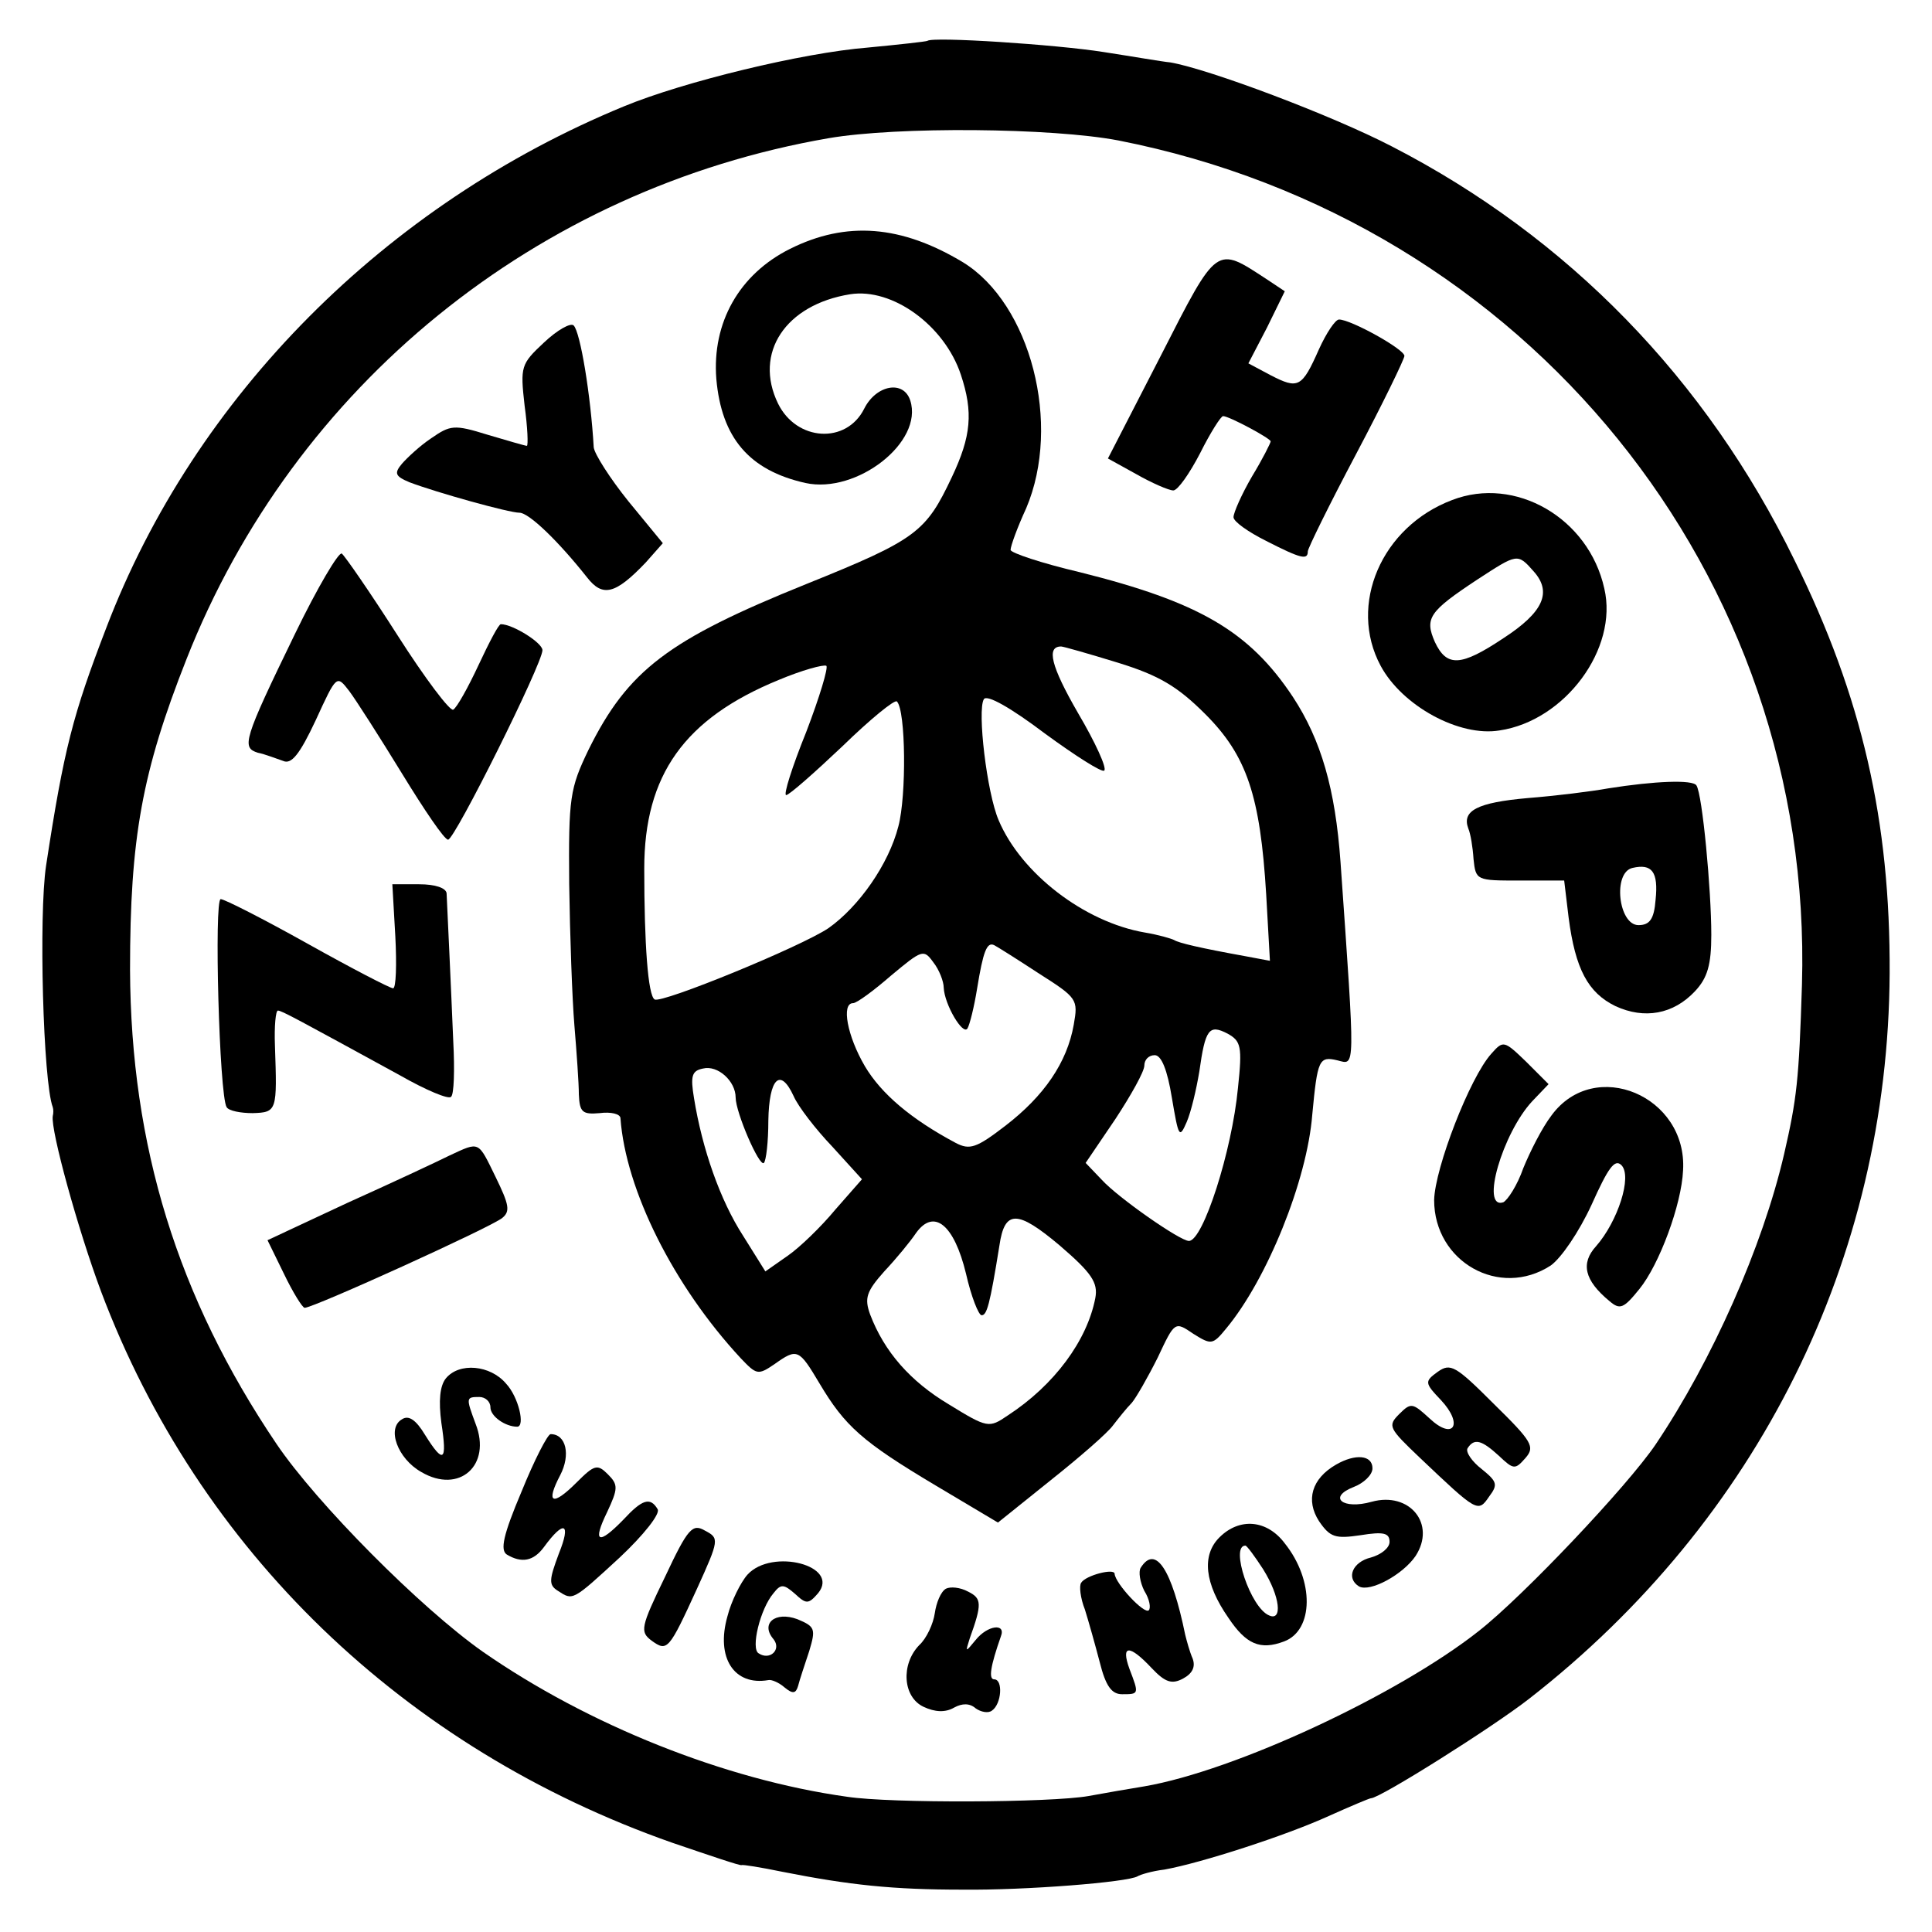
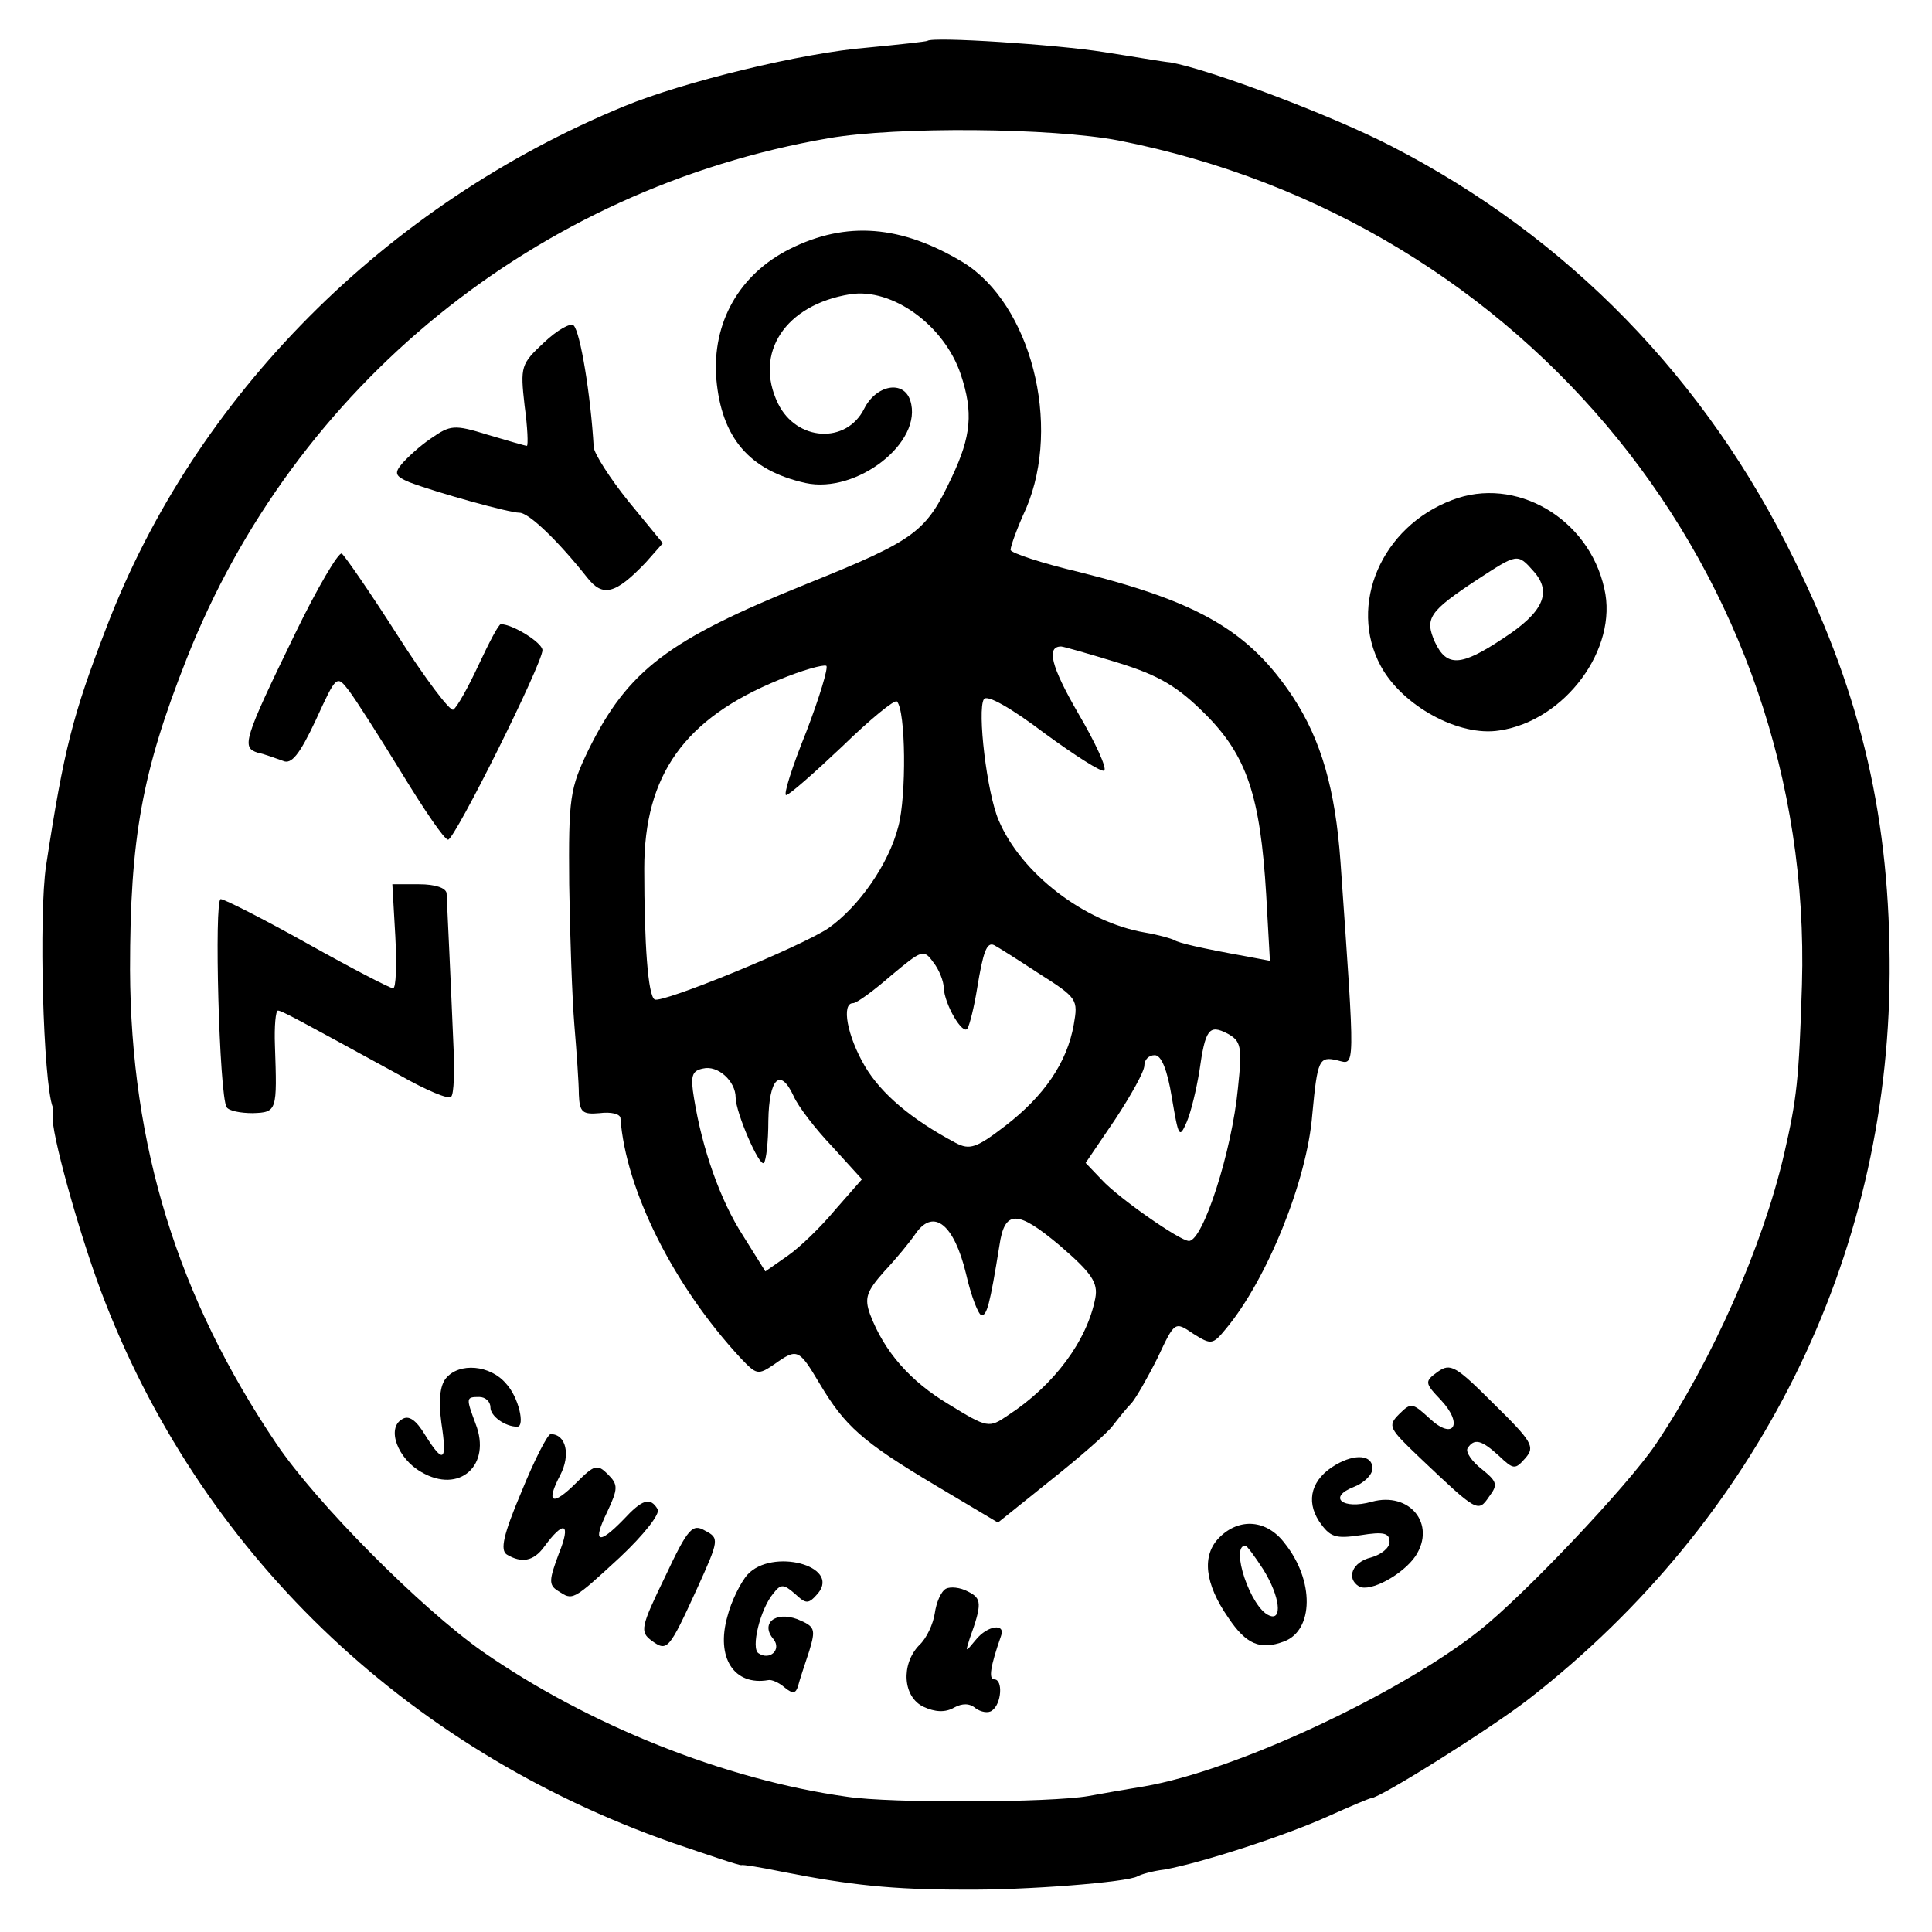
<svg xmlns="http://www.w3.org/2000/svg" version="1.0" width="260pt" height="260pt" viewBox="0 0 260 260" preserveAspectRatio="xMidYMid meet">
  <g transform="translate(0,260) scale(0.1,-0.1)" fill="#000000" stroke="none">
    <path d="M1248 2545 c-2 -1 -38 -5 -80 -9 -88 -7 -248 -46 -328 -79 -321 -132 -578 -390 -697 -702 -45 -117 -57 -163 -81 -320 -10 -66 -4 -291 9 -325 1 -3 1 -8 0 -12 -3 -19 34 -153 65 -236 131 -348 407 -615 769 -742 50 -17 91 -31 93 -30 1 1 26 -3 55 -9 91 -18 149 -24 242 -24 85 -1 223 10 236 18 3 2 19 7 36 9 50 9 164 46 221 72 29 13 55 24 57 24 12 0 163 95 213 134 308 240 483 592 485 976 1 205 -37 372 -128 556 -119 244 -305 435 -542 557 -81 42 -246 104 -298 113 -11 1 -51 8 -90 14 -63 10 -230 21 -237 15z m257 -134 c550 -108 936 -585 920 -1136 -4 -129 -7 -154 -24 -228 -29 -125 -97 -278 -173 -391 -38 -56 -178 -204 -238 -251 -109 -86 -328 -188 -450 -209 -19 -3 -53 -9 -75 -13 -51 -9 -266 -10 -325 -1 -165 23 -349 97 -490 195 -84 59 -224 200 -278 280 -133 197 -196 401 -197 638 0 177 16 266 76 418 145 368 471 633 864 701 93 16 301 14 390 -3z" />
    <path d="M1063 2265 c-68 -34 -105 -99 -99 -175 7 -79 44 -123 120 -140 69 -15 159 55 141 111 -9 28 -46 21 -62 -11 -24 -48 -91 -44 -116 7 -33 68 10 133 97 147 57 9 127 -42 149 -108 17 -51 14 -83 -12 -138 -35 -74 -47 -84 -196 -144 -186 -75 -240 -116 -293 -223 -25 -52 -27 -64 -26 -181 1 -69 4 -154 7 -190 3 -36 6 -78 6 -93 1 -24 5 -27 28 -25 15 2 28 -1 28 -7 7 -96 71 -225 162 -323 21 -22 23 -23 45 -8 31 22 33 21 61 -26 34 -57 57 -78 156 -137 l84 -50 71 57 c39 31 77 64 84 74 7 9 18 23 25 30 6 7 22 35 35 61 23 49 23 49 48 32 24 -15 26 -15 44 7 55 66 109 199 116 288 7 74 9 79 34 73 24 -6 24 -18 4 267 -7 98 -26 164 -64 222 -59 89 -127 128 -287 168 -51 12 -93 26 -93 30 0 5 9 30 21 56 48 113 6 275 -85 331 -83 50 -157 56 -233 18z m442 -557 c55 -17 80 -32 117 -69 56 -56 74 -110 82 -243 l5 -89 -32 6 c-61 11 -91 18 -97 22 -4 2 -21 7 -39 10 -82 14 -167 80 -197 151 -16 37 -29 148 -20 163 4 7 37 -12 82 -46 41 -30 77 -53 80 -50 4 3 -12 38 -35 77 -37 64 -43 90 -23 90 3 0 38 -10 77 -22z m-420 -93 c-19 -47 -31 -85 -27 -85 4 0 38 30 76 66 37 36 70 63 73 60 12 -12 13 -127 2 -168 -13 -51 -53 -108 -94 -137 -37 -25 -225 -102 -234 -96 -9 5 -14 75 -14 176 0 126 54 202 181 254 31 13 60 21 64 19 3 -2 -9 -42 -27 -89z m313 -325 c52 -33 53 -35 47 -69 -9 -51 -40 -96 -92 -136 -39 -30 -48 -33 -67 -23 -60 32 -100 66 -122 103 -24 41 -32 85 -16 85 5 0 28 17 51 37 42 35 44 36 57 18 8 -10 14 -26 14 -34 1 -23 26 -65 32 -55 3 5 9 29 13 54 8 49 13 63 23 58 4 -2 31 -19 60 -38z m268 -154 c-8 -85 -47 -206 -66 -206 -12 0 -95 58 -117 82 l-22 23 40 59 c21 32 39 64 39 72 0 8 6 14 14 14 9 0 17 -20 23 -57 9 -53 10 -56 20 -33 6 14 13 44 17 68 8 57 13 64 38 51 18 -10 20 -17 14 -73z m-676 -13 c0 -20 32 -94 38 -88 3 3 6 28 6 57 1 57 16 72 34 33 6 -14 30 -45 52 -68 l40 -44 -36 -41 c-19 -23 -48 -51 -64 -62 l-30 -21 -30 48 c-31 48 -55 117 -66 185 -5 30 -3 37 12 40 20 5 44 -17 44 -39z m484 -270 c-11 -57 -55 -117 -118 -158 -25 -17 -27 -17 -79 15 -52 31 -87 71 -106 121 -8 22 -5 31 19 58 16 17 35 40 43 52 24 33 51 11 67 -55 7 -31 17 -56 21 -56 7 0 11 13 24 94 7 48 24 48 81 0 43 -37 52 -50 48 -71z" />
-     <path d="M1562 2121 l-71 -138 38 -21 c21 -12 44 -22 50 -22 6 0 22 23 36 50 14 28 28 50 31 50 8 0 64 -30 64 -34 0 -2 -11 -24 -25 -47 -14 -24 -25 -49 -25 -55 0 -6 20 -20 44 -32 47 -24 56 -26 56 -14 0 4 29 63 65 131 36 68 65 128 65 132 0 9 -72 49 -88 49 -5 0 -17 -18 -27 -40 -23 -52 -28 -54 -65 -35 l-30 16 25 48 24 49 -24 16 c-69 45 -66 48 -143 -103z" />
    <path d="M732 2139 c-31 -29 -32 -32 -26 -85 4 -29 5 -54 3 -54 -2 0 -26 7 -53 15 -45 14 -50 13 -76 -5 -15 -10 -32 -26 -39 -34 -11 -13 -9 -17 10 -25 37 -14 134 -41 148 -41 13 0 53 -39 91 -87 21 -27 38 -23 79 20 l23 26 -46 56 c-25 31 -46 64 -47 73 -4 70 -18 155 -27 164 -4 4 -22 -6 -40 -23z" />
    <path d="M1954 1927 c-95 -36 -140 -141 -96 -223 29 -54 106 -96 160 -87 88 13 160 110 141 191 -21 95 -120 152 -205 119z m110 -96 c25 -28 13 -55 -41 -90 -57 -38 -76 -39 -92 -5 -14 32 -8 41 57 84 54 35 54 36 76 11z" />
    <path d="M397 1747 c-70 -144 -72 -153 -50 -160 10 -2 25 -8 34 -11 11 -5 22 8 44 55 28 61 28 61 45 39 9 -12 41 -62 71 -111 30 -49 57 -89 62 -89 9 0 127 237 127 255 0 10 -40 35 -56 35 -3 0 -16 -25 -30 -55 -14 -30 -29 -57 -34 -60 -4 -3 -38 42 -75 100 -37 58 -71 107 -75 110 -4 3 -33 -46 -63 -108z" />
-     <path d="M2164 1539 c-22 -4 -70 -10 -108 -13 -68 -6 -89 -17 -80 -41 3 -7 6 -25 7 -41 3 -29 4 -29 62 -29 l60 0 6 -50 c9 -69 26 -101 63 -119 39 -18 78 -11 107 20 17 18 22 36 22 76 0 60 -12 189 -20 201 -5 8 -56 6 -119 -4z m64 -150 c-2 -26 -8 -34 -23 -34 -27 0 -35 71 -8 77 26 6 35 -5 31 -43z" />
    <path d="M532 1340 c2 -38 1 -70 -3 -70 -4 0 -56 27 -115 60 -59 33 -112 60 -117 60 -9 0 -2 -264 8 -280 3 -5 19 -8 35 -8 33 1 33 3 30 91 -1 26 1 47 4 47 5 0 25 -11 164 -87 35 -20 66 -33 69 -29 4 3 5 36 3 74 -3 73 -8 179 -9 200 -1 7 -15 12 -37 12 l-36 0 4 -70z" />
-     <path d="M2007 1182 c-29 -32 -76 -154 -77 -197 0 -83 88 -133 157 -88 14 10 38 45 55 82 22 49 31 62 40 53 15 -15 -5 -76 -34 -109 -21 -23 -16 -46 18 -74 14 -12 19 -10 40 16 27 33 57 114 59 160 6 100 -119 153 -177 74 -13 -17 -29 -49 -38 -71 -8 -23 -21 -43 -27 -46 -31 -10 -1 93 39 136 l22 23 -30 30 c-30 29 -31 29 -47 11z" />
-     <path d="M605 1045 c-16 -8 -78 -37 -138 -64 l-107 -50 22 -45 c12 -25 25 -46 28 -46 12 0 252 109 266 121 11 9 9 18 -9 55 -24 49 -21 48 -62 29z" />
    <path d="M1935 754 c-18 -13 -18 -15 4 -38 31 -33 17 -55 -15 -25 -23 21 -25 22 -41 6 -16 -16 -14 -19 28 -59 77 -73 78 -74 93 -52 12 16 11 20 -10 37 -13 10 -22 23 -19 28 9 14 19 11 42 -10 20 -19 22 -19 36 -3 13 15 9 22 -43 73 -51 51 -58 55 -75 43z" />
    <path d="M600 745 c-8 -10 -10 -30 -6 -60 8 -52 3 -56 -22 -16 -12 20 -22 27 -31 21 -21 -12 -6 -53 26 -71 51 -30 95 9 73 65 -13 35 -13 36 5 36 8 0 15 -6 15 -14 0 -12 20 -26 36 -26 11 0 2 40 -15 58 -21 25 -63 29 -81 7z" />
    <path d="M702 593 c-25 -59 -29 -79 -20 -85 20 -12 36 -9 50 10 27 37 37 33 20 -9 -13 -35 -14 -42 -1 -50 20 -13 19 -14 83 45 32 30 55 59 51 65 -10 17 -21 13 -46 -14 -34 -35 -42 -31 -22 10 15 32 15 37 1 51 -14 14 -18 13 -42 -11 -33 -33 -42 -28 -22 10 14 27 8 55 -13 55 -4 0 -22 -35 -39 -77z" />
    <path d="M1798 629 c-33 -19 -41 -48 -23 -76 15 -22 22 -24 56 -19 31 5 39 3 39 -9 0 -8 -11 -17 -25 -21 -25 -6 -34 -28 -16 -39 15 -8 59 16 76 41 28 43 -8 87 -59 73 -39 -11 -60 6 -24 20 13 5 25 16 25 25 0 18 -23 20 -49 5z" />
    <path d="M895 478 c-33 -68 -34 -74 -18 -86 21 -15 23 -13 61 70 30 66 30 68 11 78 -17 10 -23 4 -54 -62z" />
    <path d="M1641 531 c-24 -24 -20 -62 12 -108 24 -36 43 -44 75 -32 40 15 41 82 1 132 -24 32 -61 35 -88 8z m59 -43 c23 -37 26 -70 8 -62 -25 10 -53 94 -32 94 2 0 13 -15 24 -32z" />
    <path d="M1006 481 c-9 -10 -22 -36 -27 -56 -16 -56 9 -94 55 -86 4 1 14 -3 22 -10 11 -9 15 -8 18 2 2 8 9 29 15 47 9 30 8 33 -16 43 -30 11 -50 -6 -32 -27 11 -14 -5 -29 -20 -19 -11 6 2 60 20 81 10 13 14 12 29 -1 15 -14 18 -14 31 1 30 37 -62 61 -95 25z" />
-     <path d="M1535 490 c-3 -5 -1 -19 5 -31 7 -11 9 -23 6 -26 -6 -6 -45 36 -46 49 0 8 -39 -2 -45 -12 -3 -4 -1 -21 5 -36 5 -16 14 -48 20 -71 8 -32 16 -43 30 -43 23 0 23 0 10 34 -12 33 0 33 30 1 18 -19 27 -22 42 -14 13 7 17 16 13 27 -4 9 -8 24 -10 32 -18 88 -40 122 -60 90z" />
    <path d="M1273 462 c-7 -4 -13 -19 -15 -33 -2 -14 -11 -34 -21 -43 -25 -26 -22 -70 6 -83 15 -7 29 -8 41 -1 11 6 21 6 29 -1 7 -5 17 -7 22 -3 13 9 15 42 3 42 -8 0 -5 18 9 58 7 18 -18 15 -34 -5 -14 -17 -14 -17 -8 2 17 47 16 54 -2 63 -11 6 -24 7 -30 4z" />
  </g>
</svg>